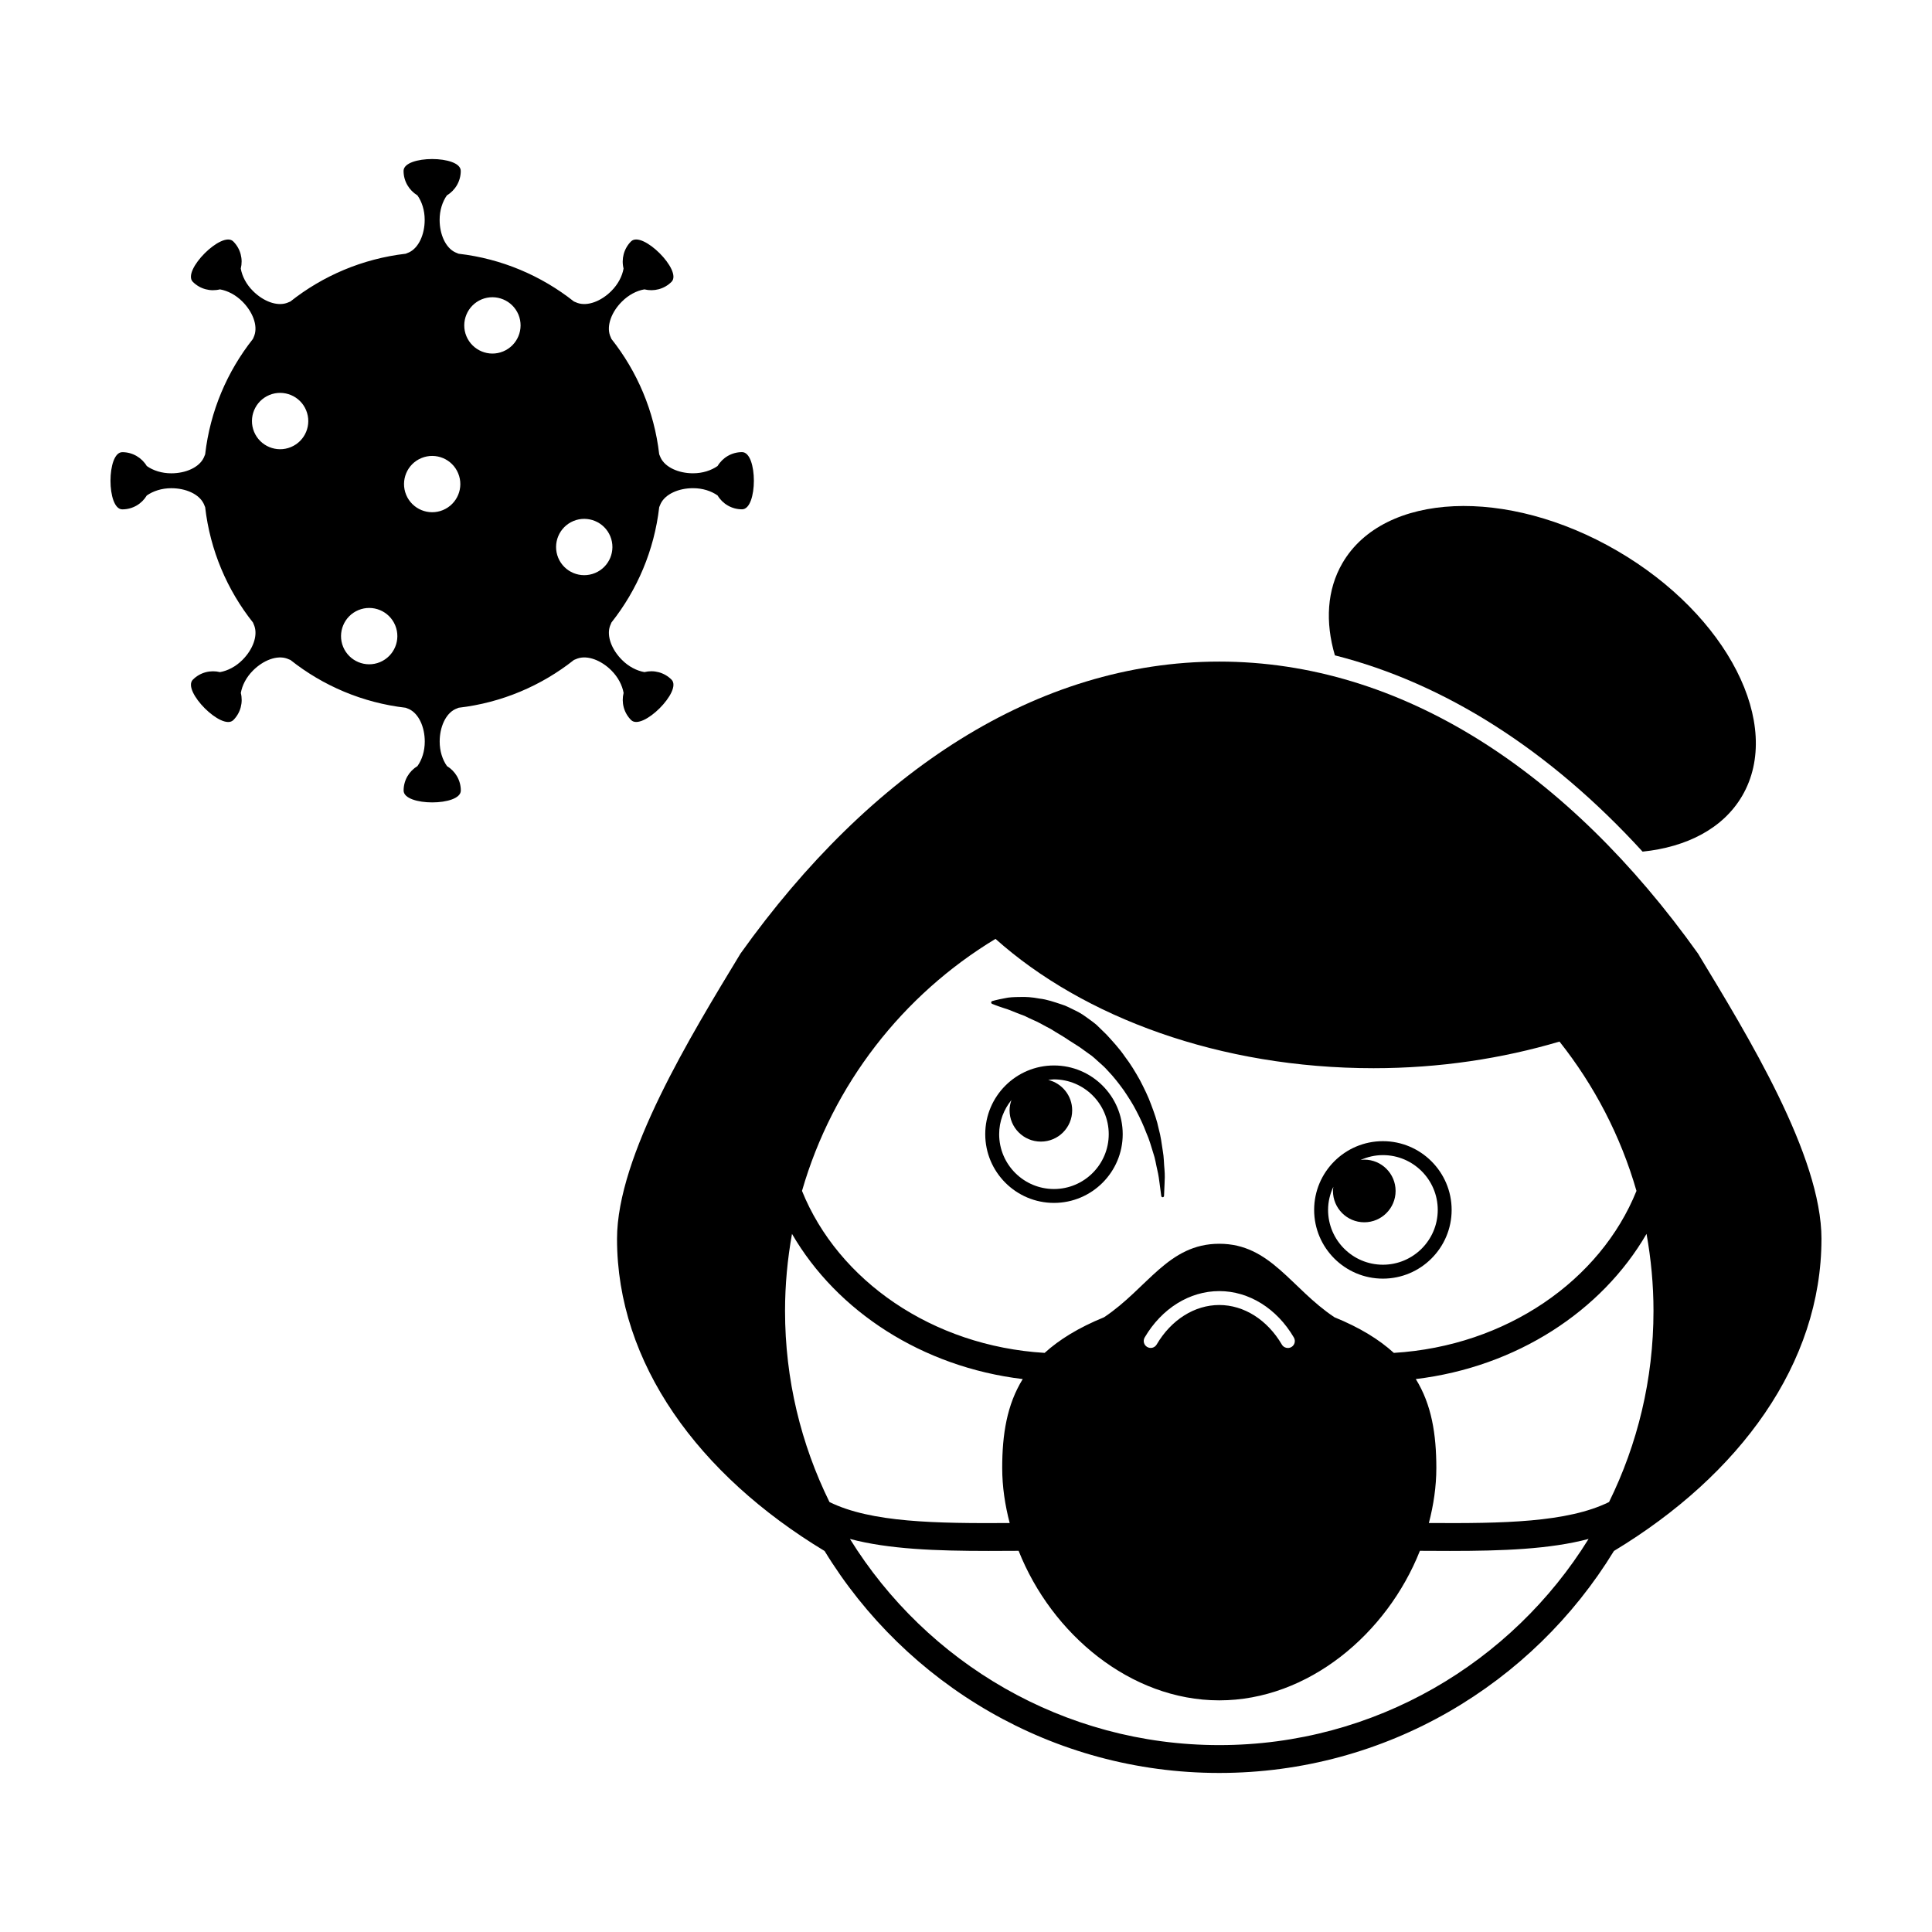
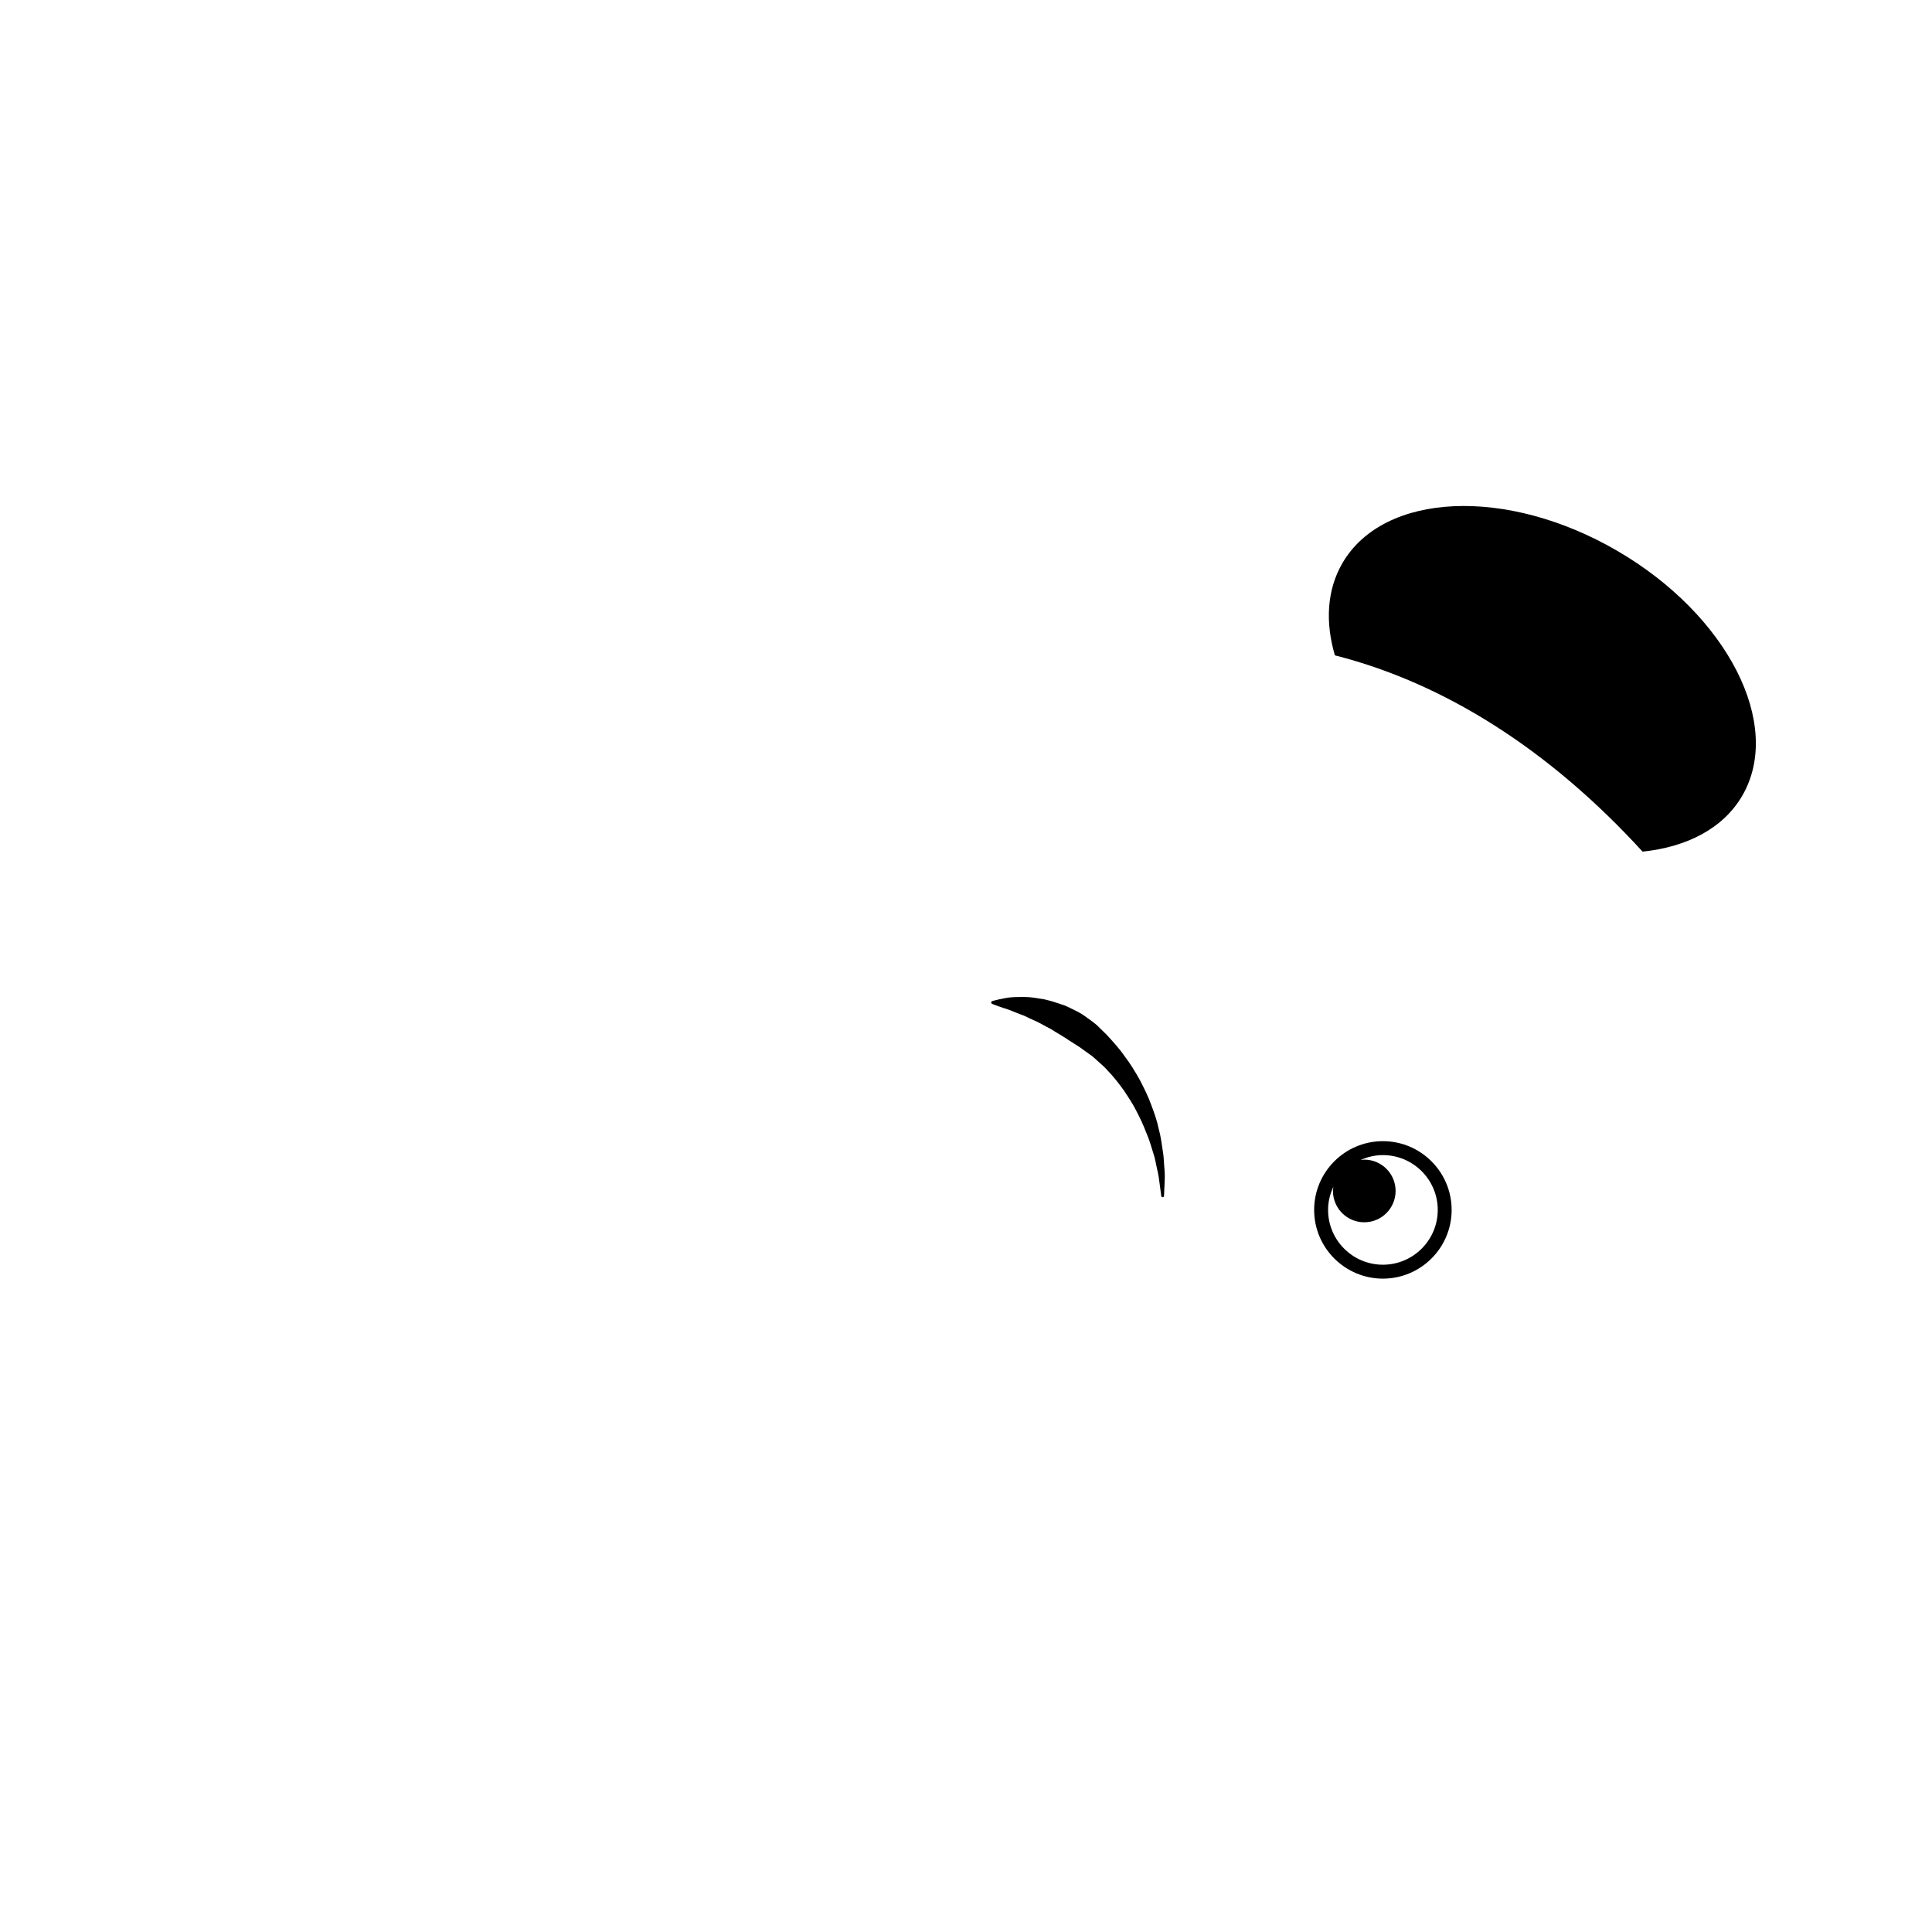
<svg xmlns="http://www.w3.org/2000/svg" fill="#000000" width="800px" height="800px" version="1.1" viewBox="144 144 512 512">
  <g>
-     <path d="m311.25 334.82c2.961 2.957 13.672-7.754 10.707-10.711-1.945-1.949-4.684-2.613-7.18-1.996-2.023-0.352-4.176-1.445-5.949-3.234-2.715-2.707-4.109-6.309-3.176-8.977 0.121-0.324 0.262-0.629 0.395-0.945 6.812-8.602 11.332-19.094 12.652-30.562 0.121-0.301 0.238-0.59 0.371-0.883 1.219-2.574 4.758-4.141 8.59-4.141 2.527 0 4.805 0.734 6.508 1.93 1.316 2.207 3.723 3.672 6.481 3.672 4.18 0 4.18-15.156 0-15.156-2.754 0-5.164 1.477-6.481 3.68-1.703 1.184-3.981 1.93-6.508 1.93-3.812 0-7.359-1.57-8.578-4.117-0.145-0.312-0.262-0.613-0.387-0.922-1.316-11.465-5.848-21.961-12.66-30.566-0.125-0.297-0.266-0.598-0.379-0.906-0.945-2.68 0.438-6.297 3.16-8.996 1.785-1.785 3.914-2.887 5.953-3.234 2.5 0.609 5.234-0.047 7.188-1.996 2.957-2.953-7.754-13.672-10.727-10.715-1.934 1.945-2.602 4.699-1.98 7.188-0.352 2.031-1.457 4.172-3.238 5.953-2.699 2.711-6.309 4.106-8.984 3.164-0.316-0.117-0.625-0.246-0.938-0.387-8.605-6.805-19.094-11.332-30.562-12.652-0.297-0.117-0.594-0.238-0.898-0.379-2.555-1.215-4.125-4.758-4.125-8.59 0-2.535 0.734-4.805 1.926-6.5 2.195-1.324 3.672-3.727 3.672-6.481 0-4.191-15.156-4.191-15.156 0 0 2.75 1.477 5.152 3.668 6.481 1.199 1.691 1.93 3.965 1.93 6.5 0 3.824-1.559 7.359-4.102 8.586-0.309 0.145-0.621 0.258-0.926 0.383-11.473 1.328-21.973 5.856-30.566 12.664-0.293 0.133-0.594 0.266-0.902 0.371-2.684 0.953-6.293-0.438-9.008-3.16-1.785-1.773-2.875-3.906-3.234-5.949 0.621-2.492-0.035-5.234-1.988-7.184-2.949-2.957-13.672 7.754-10.711 10.715 1.949 1.949 4.691 2.609 7.18 1.988 2.039 0.352 4.172 1.449 5.953 3.231 2.707 2.711 4.117 6.312 3.168 8.984-0.109 0.324-0.258 0.629-0.395 0.938-6.805 8.609-11.324 19.09-12.645 30.57-0.117 0.297-0.23 0.594-0.371 0.883-1.219 2.57-4.758 4.141-8.602 4.141-2.519 0-4.812-0.734-6.5-1.934-1.324-2.191-3.727-3.668-6.484-3.668-4.176 0-4.176 15.156 0 15.156 2.769 0 5.168-1.473 6.484-3.672 1.688-1.188 3.981-1.934 6.5-1.934 3.84 0 7.367 1.559 8.59 4.117 0.145 0.301 0.266 0.609 0.383 0.91 1.32 11.473 5.844 21.961 12.672 30.566 0.133 0.301 0.262 0.594 0.371 0.91 0.945 2.676-0.441 6.281-3.164 9.004-1.777 1.785-3.914 2.867-5.949 3.231-2.504-0.613-5.234 0.039-7.184 1.996-2.961 2.953 7.758 13.68 10.723 10.711 1.945-1.941 2.606-4.691 1.984-7.18 0.352-2.035 1.441-4.172 3.234-5.961 2.711-2.711 6.309-4.102 8.984-3.164 0.316 0.117 0.629 0.25 0.938 0.383 8.594 6.82 19.094 11.34 30.555 12.66 0.312 0.109 0.605 0.23 0.898 0.367 2.562 1.219 4.137 4.75 4.137 8.594 0 2.519-0.734 4.805-1.934 6.492-2.191 1.328-3.672 3.727-3.672 6.484 0 4.191 15.16 4.191 15.16 0 0-2.754-1.477-5.152-3.672-6.484-1.195-1.688-1.93-3.977-1.93-6.492 0-3.828 1.562-7.359 4.109-8.586 0.301-0.141 0.605-0.266 0.918-0.383 11.461-1.328 21.961-5.856 30.555-12.664 0.301-0.133 0.605-0.266 0.922-0.371 2.672-0.945 6.281 0.441 9.004 3.16 1.777 1.785 2.875 3.918 3.231 5.949-0.617 2.5 0.035 5.246 1.992 7.191zm-90.156-72.34c-3.809 1.578-8.172-0.23-9.754-4.031-1.578-3.82 0.23-8.176 4.039-9.766 3.812-1.57 8.184 0.242 9.75 4.047 1.574 3.809-0.223 8.168-4.035 9.75zm23.598 56.996c-3.805 1.578-8.16-0.23-9.75-4.039-1.57-3.809 0.238-8.176 4.039-9.754 3.812-1.578 8.176 0.23 9.754 4.039s-0.23 8.164-4.043 9.754zm16.695-40.301c-3.805 1.578-8.172-0.23-9.75-4.039-1.57-3.805 0.23-8.172 4.039-9.742 3.809-1.578 8.176 0.23 9.742 4.035 1.586 3.801-0.223 8.164-4.031 9.746zm15.961-42.047c-3.797 1.578-8.156-0.23-9.75-4.039-1.57-3.812 0.242-8.168 4.039-9.754 3.809-1.57 8.168 0.238 9.758 4.039 1.57 3.809-0.234 8.172-4.047 9.754zm24.34 58.73c-3.812 1.578-8.168-0.227-9.754-4.031-1.578-3.824 0.238-8.176 4.039-9.758 3.805-1.57 8.176 0.238 9.754 4.035 1.582 3.812-0.238 8.184-4.039 9.754z" />
-     <path d="m626.71 472.32c0-22.027-19.539-53.855-32.719-75.617-34.438-48.285-78.672-77.375-126.87-77.375-48.203 0-92.438 29.086-126.88 77.375-13.184 21.754-32.723 53.59-32.723 75.617 0 32.961 21.574 62.508 55.008 82.711 21.523 35.242 60.352 58.82 104.59 58.82 44.23 0 83.059-23.582 104.59-58.828 33.43-20.191 55-49.746 55-82.703zm-107.51 37.145c26.703-3.211 49.277-18.008 61.148-38.477 1.188 6.629 1.844 13.441 1.844 20.41 0 18.164-4.246 35.355-11.777 50.656-11.039 5.441-28.219 5.688-47.75 5.562 1.246-4.777 1.98-9.672 1.98-14.594-0.004-8.934-1.25-16.793-5.445-23.559zm-32.969-8.484c-0.297 0.168-0.621 0.25-0.938 0.25-0.637 0-1.25-0.324-1.594-0.91-3.844-6.566-10.047-10.48-16.582-10.48-6.539 0-12.734 3.91-16.586 10.461-0.516 0.887-1.637 1.18-2.523 0.66-0.875-0.516-1.168-1.641-0.656-2.519 4.516-7.691 11.898-12.289 19.766-12.289 7.859 0 15.25 4.594 19.766 12.297 0.523 0.891 0.227 2.012-0.652 2.531zm11.406-7.898c-11.527-7.672-16.938-19.473-30.516-19.473s-18.992 11.801-30.527 19.473c-6.75 2.754-11.863 5.914-15.754 9.445-29.816-1.797-54.738-19.211-64.301-42.926 8.113-28.172 26.695-51.949 51.277-66.789 23.355 20.848 59.531 34.27 100.21 34.27 17.492 0 34.094-2.562 49.254-7.055 9.199 11.594 16.207 24.992 20.402 39.574-9.559 23.715-34.492 41.121-64.301 42.926-3.879-3.535-8.992-6.695-15.746-9.445zm-86.059 54.535c-19.539 0.121-36.707-0.121-47.758-5.562-7.531-15.301-11.777-32.492-11.777-50.656 0-6.969 0.656-13.773 1.844-20.41 11.871 20.469 34.445 35.266 61.148 38.477-4.188 6.769-5.441 14.625-5.441 23.559 0 4.922 0.734 9.82 1.984 14.594zm55.543 58.852c-41.297 0-77.566-21.879-97.879-54.637 10.273 2.731 22.859 3.18 36.754 3.18 2.602 0 5.266-0.016 7.949-0.031 8.73 22.031 29.629 39.629 53.176 39.629 23.539 0 44.438-17.598 53.168-39.629 2.684 0.016 5.356 0.031 7.949 0.031 13.895 0 26.484-0.449 36.754-3.18-20.305 32.762-56.574 54.637-97.871 54.637z" />
-     <path d="m579.3 369.69c11.742-1.211 21.371-6.152 26.41-14.801 10.957-18.828-3.879-47.898-33.137-64.922-29.25-17.027-61.852-15.566-72.812 3.258-4.125 7.094-4.59 15.637-2 24.453 29.105 7.371 56.949 25.105 81.539 52.012z" />
-     <path d="m423.31 426.36c-10.047 0-18.211 8.168-18.211 18.211 0 10.047 8.168 18.211 18.211 18.211 10.047 0 18.219-8.168 18.219-18.211 0-10.047-8.172-18.211-18.219-18.211zm0 32.742c-8.012 0-14.523-6.519-14.523-14.531 0-3.445 1.25-6.57 3.258-9.062-0.301 0.867-0.5 1.773-0.5 2.734 0 4.586 3.719 8.293 8.297 8.293 4.586 0 8.297-3.707 8.297-8.293 0-3.91-2.707-7.164-6.344-8.051 0.504-0.051 0.988-0.145 1.5-0.145 8.012 0 14.531 6.516 14.531 14.523 0.004 8.012-6.504 14.531-14.516 14.531z" />
+     <path d="m579.3 369.69c11.742-1.211 21.371-6.152 26.41-14.801 10.957-18.828-3.879-47.898-33.137-64.922-29.25-17.027-61.852-15.566-72.812 3.258-4.125 7.094-4.59 15.637-2 24.453 29.105 7.371 56.949 25.105 81.539 52.012" />
    <path d="m528.7 464.64c0-10.047-8.176-18.219-18.219-18.219-10.047 0-18.219 8.172-18.219 18.219s8.172 18.211 18.219 18.211c10.043 0.004 18.219-8.164 18.219-18.211zm-18.215 14.523c-8.012 0-14.531-6.516-14.531-14.523 0-2.195 0.523-4.262 1.402-6.121-0.055 0.359-0.109 0.719-0.109 1.094 0 4.586 3.719 8.305 8.305 8.305 4.578 0 8.297-3.719 8.297-8.305s-3.719-8.297-8.297-8.297c-0.348 0-0.68 0.066-1.008 0.105 1.82-0.82 3.824-1.305 5.945-1.305 8.012 0 14.531 6.519 14.531 14.531-0.008 8.008-6.527 14.516-14.535 14.516z" />
    <path d="m452.14 448.92c-0.281-1.793-0.508-3.777-1.078-5.805-0.418-2.066-1.16-4.16-1.98-6.332-0.781-2.172-1.848-4.328-2.973-6.5-1.195-2.144-2.481-4.293-4.012-6.289-1.414-2.074-3.148-3.945-4.836-5.793-0.902-0.875-1.793-1.754-2.68-2.613-0.945-0.797-1.965-1.492-2.934-2.203-0.977-0.711-2.016-1.289-3.078-1.785-1.055-0.492-2.035-1.062-3.109-1.375-2.109-0.699-4.074-1.387-6.004-1.594-1.883-0.367-3.637-0.484-5.188-0.418-1.551 0.012-2.871 0.066-3.969 0.324-2.176 0.398-3.359 0.762-3.359 0.762-0.105 0.035-0.191 0.105-0.238 0.215-0.086 0.195 0.012 0.422 0.203 0.508l0.035 0.016s1.188 0.504 3.148 1.137c0.984 0.273 2.141 0.762 3.438 1.289 0.645 0.281 1.34 0.488 2.047 0.777 0.699 0.348 1.414 0.715 2.188 1.039 1.535 0.621 3.059 1.594 4.719 2.422 1.57 1.023 3.301 1.93 4.957 3.094 0.863 0.551 1.738 1.102 2.621 1.664 0.855 0.621 1.727 1.246 2.606 1.875 0.926 0.578 1.676 1.379 2.519 2.102 0.836 0.727 1.664 1.465 2.394 2.312 1.562 1.602 2.922 3.387 4.231 5.184 1.234 1.84 2.449 3.688 3.402 5.598 0.992 1.891 1.859 3.777 2.555 5.629 0.816 1.809 1.301 3.621 1.824 5.285 0.586 1.664 0.77 3.219 1.109 4.606 0.332 1.367 0.488 2.625 0.621 3.664 0.273 2.066 0.43 3.246 0.43 3.246 0.02 0.172 0.168 0.312 0.348 0.316 0.207 0.012 0.371-0.145 0.383-0.352 0 0 0.051-1.184 0.141-3.266 0.066-1.031 0.105-2.293-0.023-3.773-0.156-1.461-0.125-3.184-0.457-4.965z" />
  </g>
</svg>